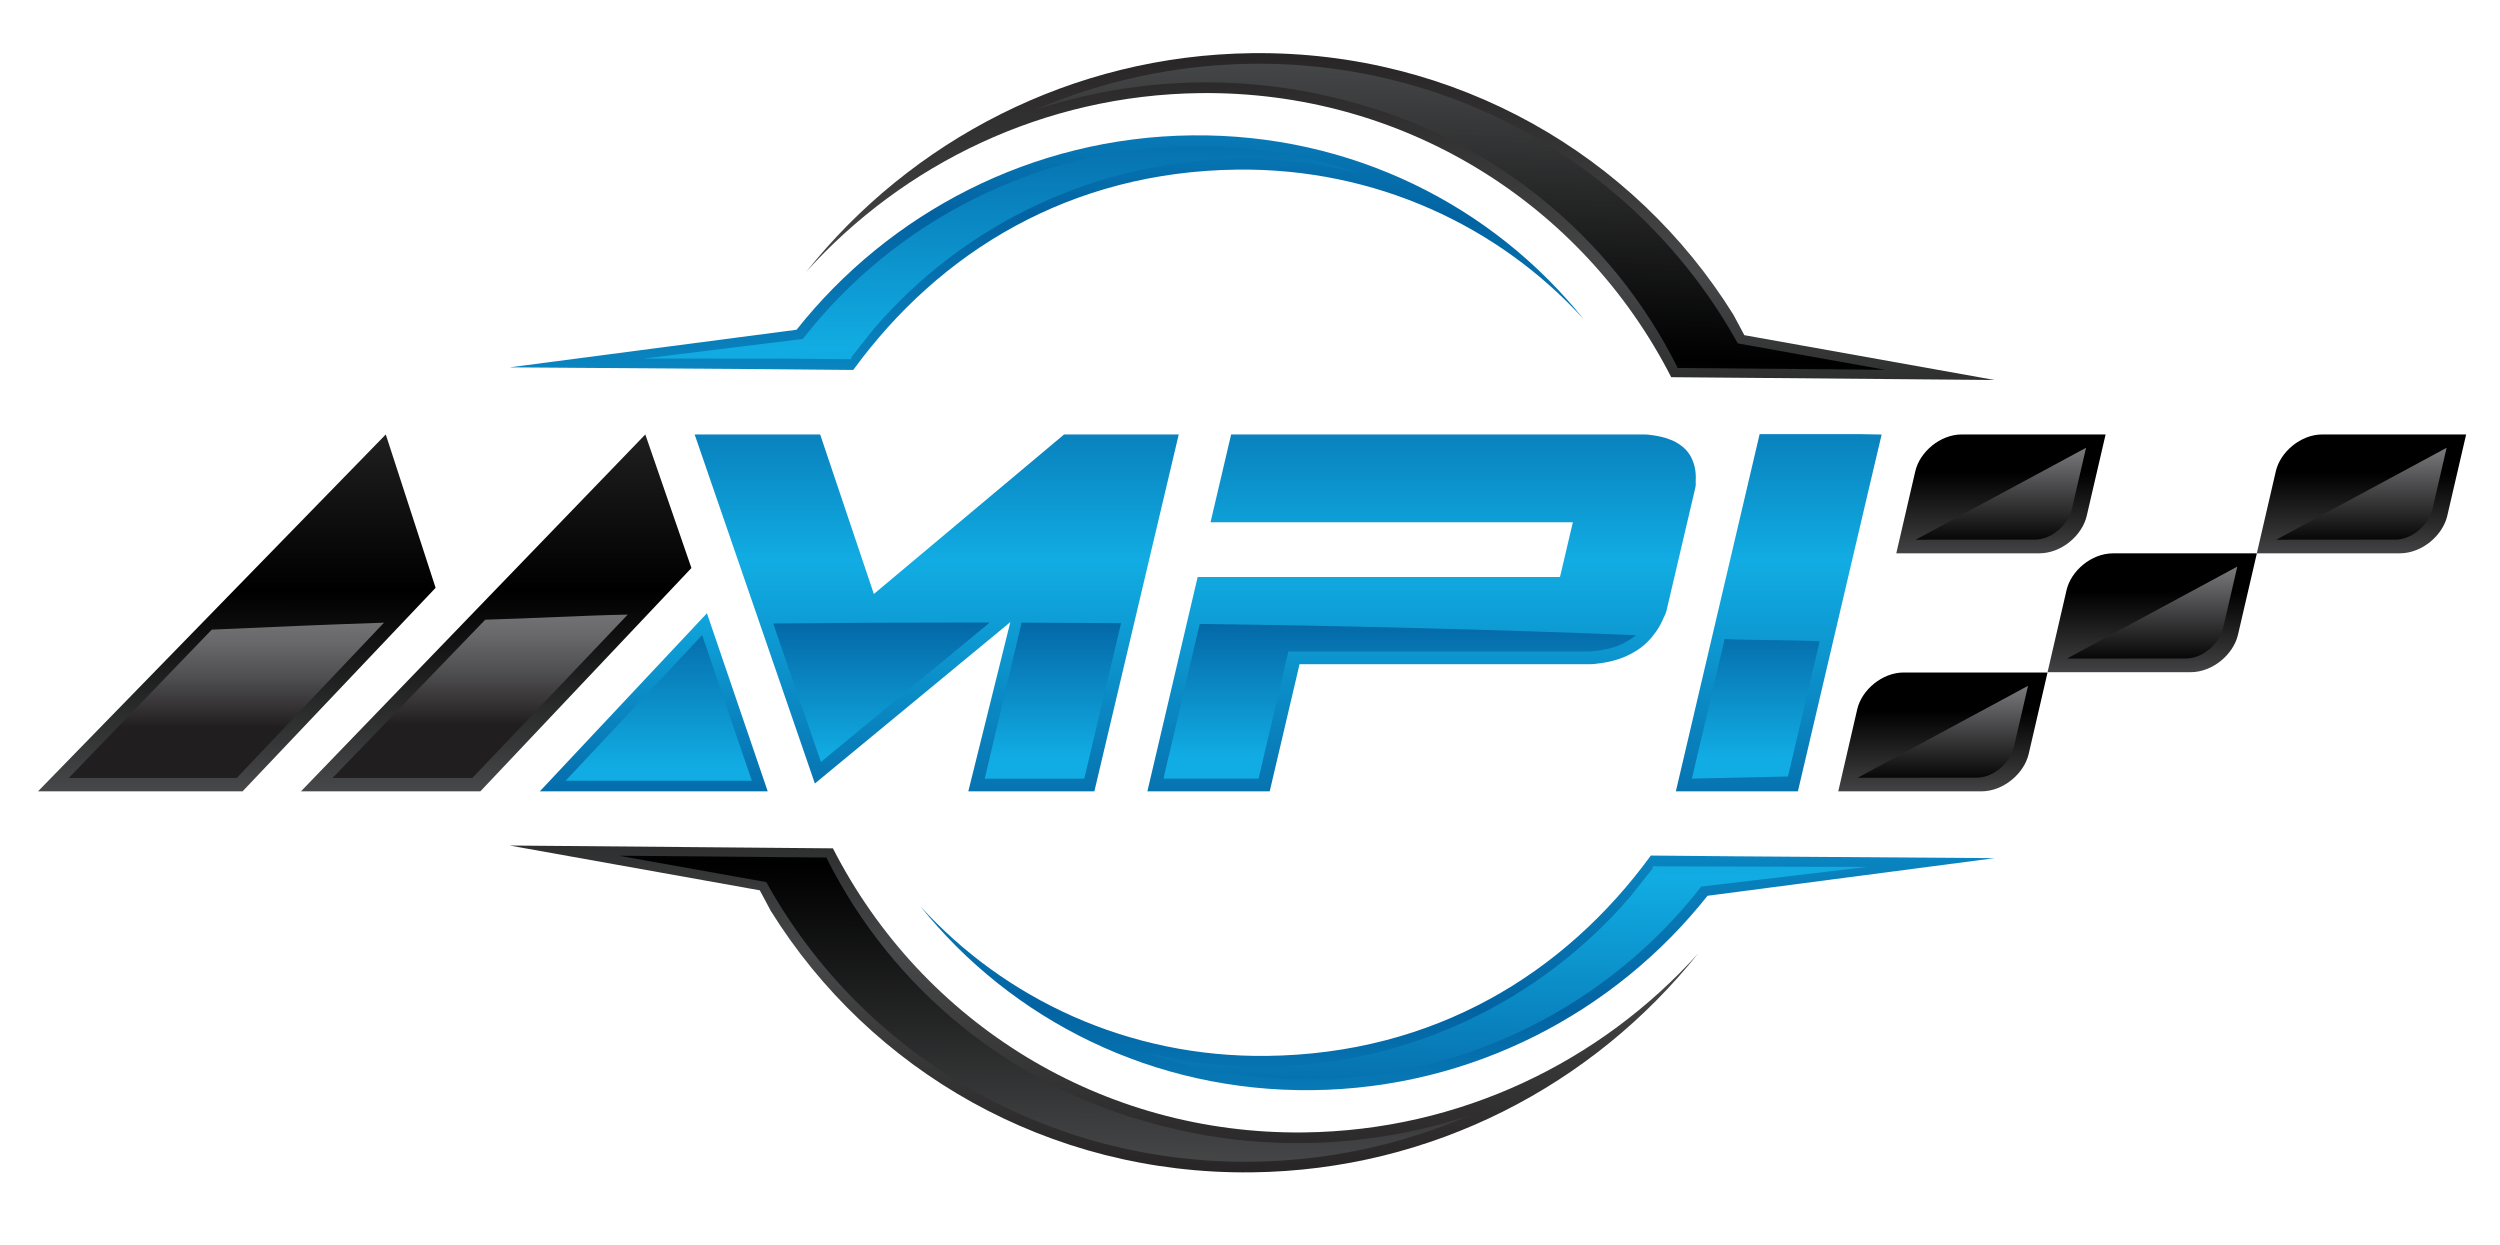
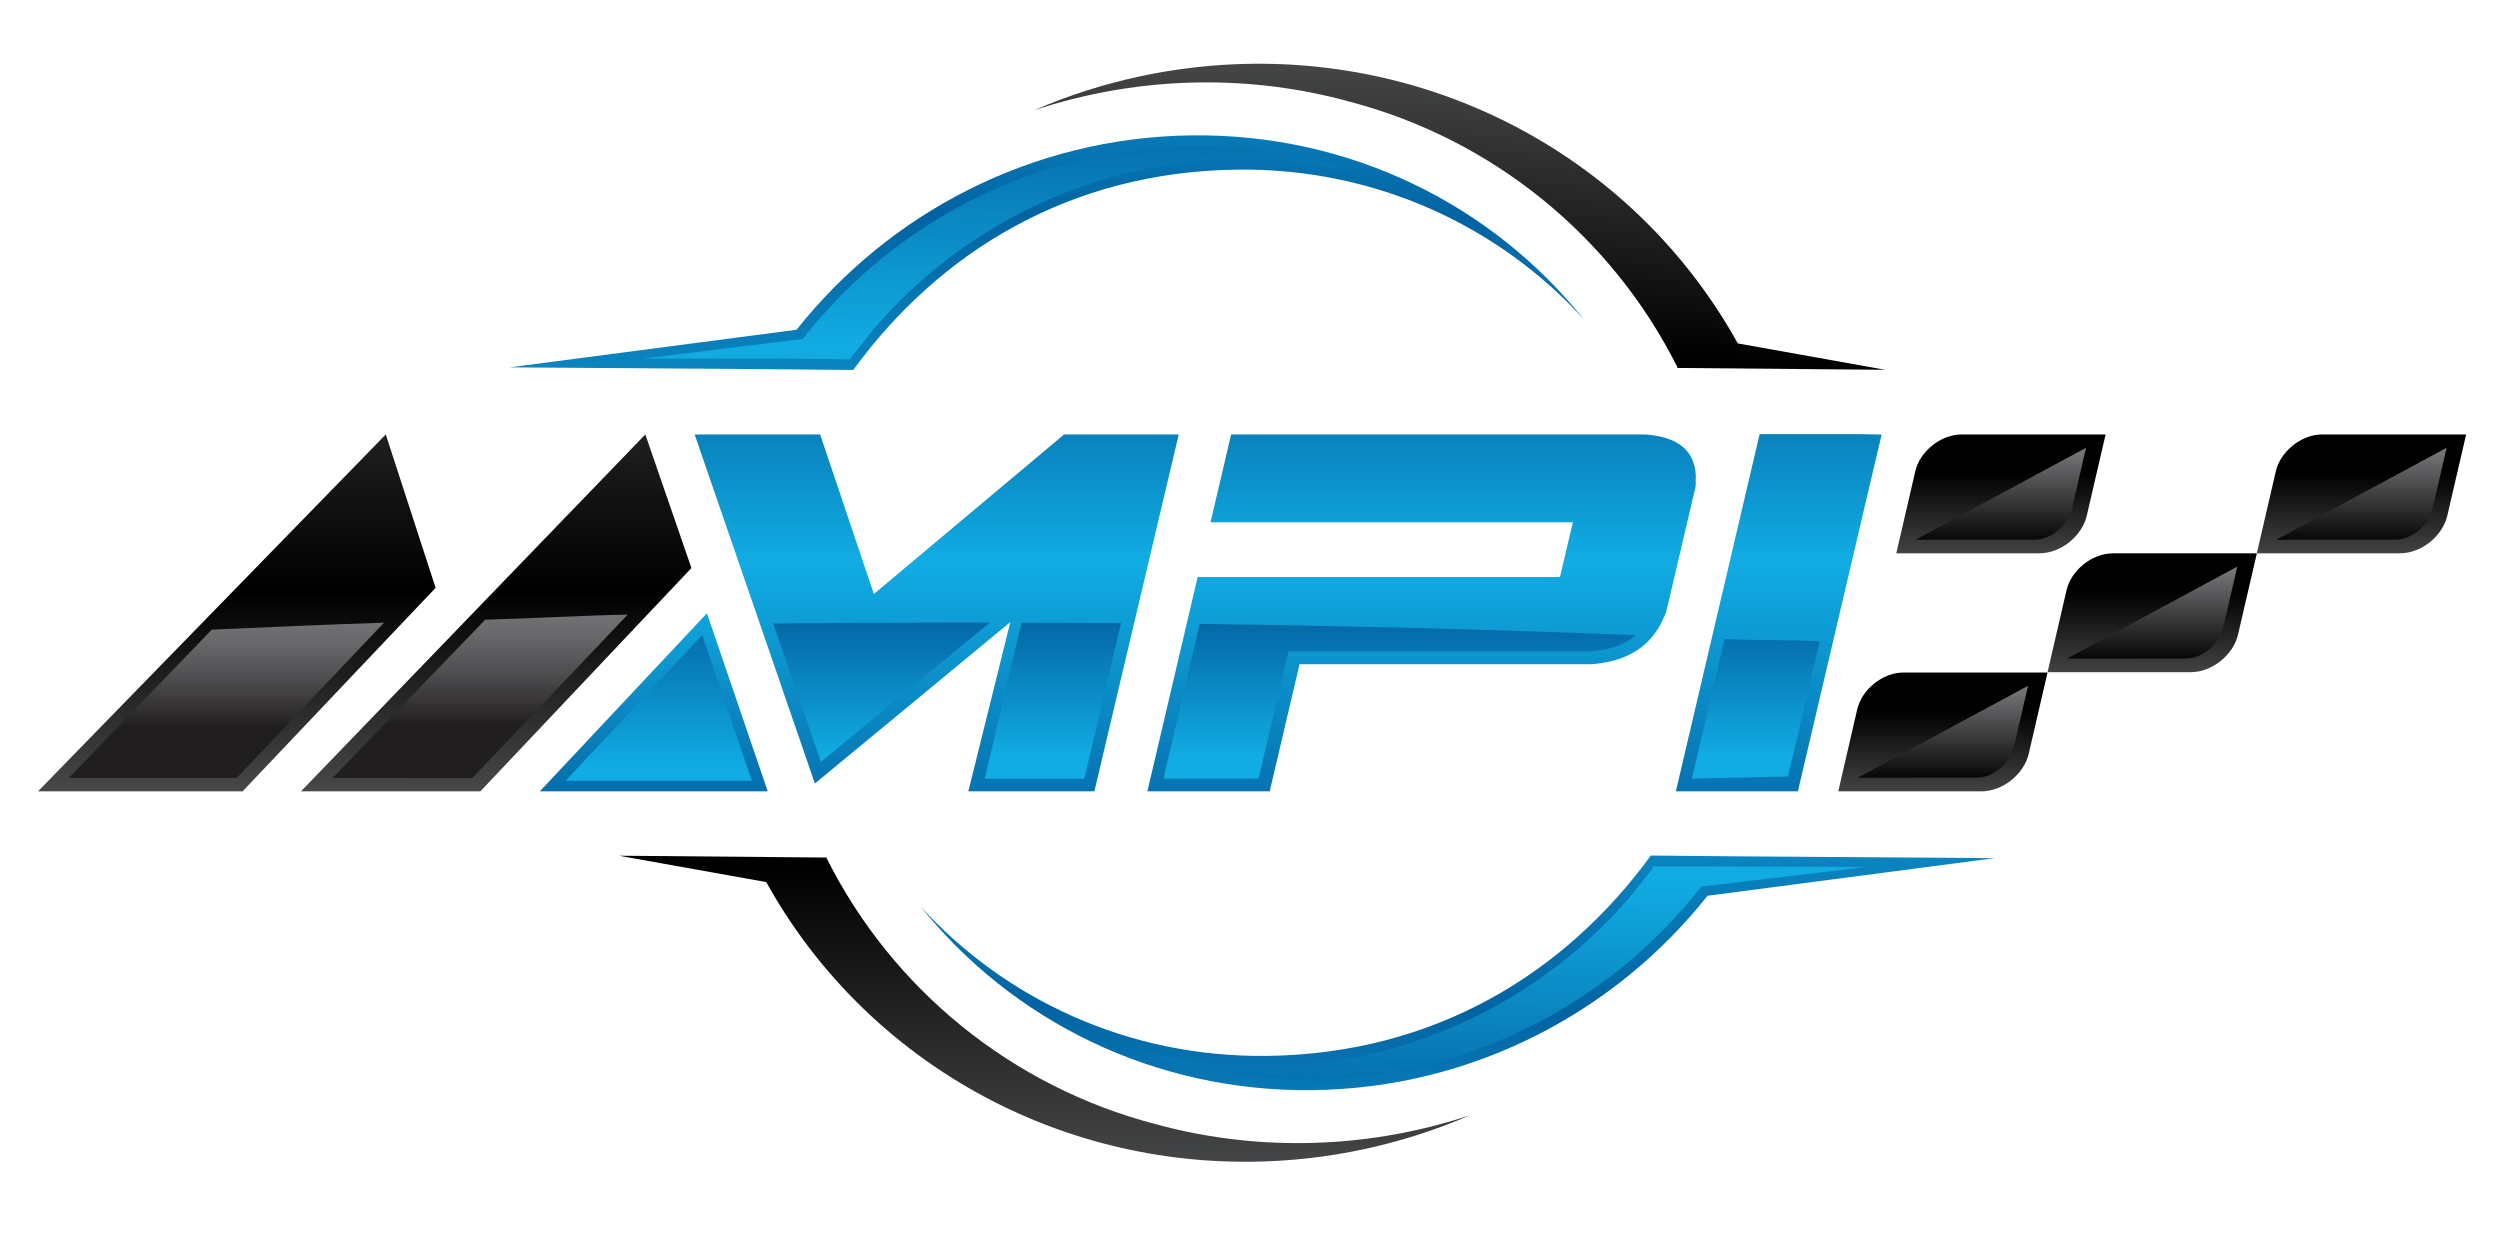
<svg xmlns="http://www.w3.org/2000/svg" version="1.1" id="Layer_1" x="0px" y="0px" viewBox="0 0 652.71 325.18" style="enable-background:new 0 0 652.71 325.18;" xml:space="preserve">
  <style type="text/css">
	.st0{fill-rule:evenodd;clip-rule:evenodd;fill:url(#SVGID_1_);}
	.st1{fill-rule:evenodd;clip-rule:evenodd;fill:url(#SVGID_2_);}
	.st2{fill-rule:evenodd;clip-rule:evenodd;fill:url(#SVGID_3_);}
	.st3{fill-rule:evenodd;clip-rule:evenodd;fill:url(#SVGID_4_);}
	.st4{fill-rule:evenodd;clip-rule:evenodd;fill:url(#SVGID_5_);}
	.st5{fill-rule:evenodd;clip-rule:evenodd;fill:url(#SVGID_6_);}
	.st6{fill-rule:evenodd;clip-rule:evenodd;fill:url(#SVGID_7_);}
	.st7{fill-rule:evenodd;clip-rule:evenodd;fill:url(#SVGID_8_);}
	.st8{fill-rule:evenodd;clip-rule:evenodd;fill:url(#SVGID_9_);}
	.st9{fill-rule:evenodd;clip-rule:evenodd;fill:url(#SVGID_10_);}
	.st10{fill-rule:evenodd;clip-rule:evenodd;fill:url(#SVGID_11_);}
	.st11{fill-rule:evenodd;clip-rule:evenodd;fill:url(#SVGID_12_);}
	.st12{fill-rule:evenodd;clip-rule:evenodd;fill:url(#SVGID_13_);}
	.st13{fill-rule:evenodd;clip-rule:evenodd;fill:url(#SVGID_14_);}
	.st14{fill-rule:evenodd;clip-rule:evenodd;fill:url(#SVGID_15_);}
	.st15{fill-rule:evenodd;clip-rule:evenodd;fill:url(#SVGID_16_);}
	.st16{fill-rule:evenodd;clip-rule:evenodd;fill:url(#SVGID_17_);}
	.st17{fill-rule:evenodd;clip-rule:evenodd;fill:url(#SVGID_18_);}
	.st18{fill-rule:evenodd;clip-rule:evenodd;fill:url(#SVGID_19_);}
	.st19{fill-rule:evenodd;clip-rule:evenodd;fill:url(#SVGID_20_);}
	.st20{fill-rule:evenodd;clip-rule:evenodd;fill:url(#SVGID_21_);}
	.st21{fill-rule:evenodd;clip-rule:evenodd;fill:url(#SVGID_22_);}
	.st22{fill-rule:evenodd;clip-rule:evenodd;fill:url(#SVGID_23_);}
</style>
  <g>
    <g>
      <linearGradient id="SVGID_1_" gradientUnits="userSpaceOnUse" x1="271.474" y1="293.756" x2="274.166" y2="-10.94">
        <stop offset="0" style="stop-color:#11ACE3" />
        <stop offset="0.21" style="stop-color:#0363A2" />
        <stop offset="0.49" style="stop-color:#11ACE3" />
        <stop offset="0.78" style="stop-color:#0363A2" />
        <stop offset="1" style="stop-color:#11ACE3" />
      </linearGradient>
      <path class="st0" d="M311.13,35.34c-41.73,0.49-79.01,20.3-103.16,50.75l-74.94,9.82l67.54,0.48l14.19,0.13l8.01,0.07    c22.56-30.92,56.64-51.79,100.28-52.31c36.03-0.43,68.32,14.72,90.48,39.12C389.71,53.66,352.74,34.85,311.13,35.34z" />
      <linearGradient id="SVGID_2_" gradientUnits="userSpaceOnUse" x1="259.051" y1="318.298" x2="261.654" y2="23.632">
        <stop offset="0" style="stop-color:#0363A2" />
        <stop offset="0.23" style="stop-color:#11ACE3" />
        <stop offset="0.49" style="stop-color:#0363A2" />
        <stop offset="0.77" style="stop-color:#11ACE3" />
        <stop offset="1" style="stop-color:#0363A2" />
      </linearGradient>
      <path class="st1" d="M354.44,45.1c-10.14-2.5-20.67-3.73-31.38-3.61c-36.72,0.44-71.2,16.77-94.91,44.36l-5.86,7.38l-0.02,0.56    l-0.42,0l-1.78-0.02l-14.31-0.12l-37.71-0.03l41.55-5.13c24.32-31.13,61.59-49.89,101.51-50.37    C326.1,37.95,340.73,40.36,354.44,45.1z" />
      <linearGradient id="SVGID_3_" gradientUnits="userSpaceOnUse" x1="382.309" y1="26.201" x2="379.617" y2="330.903">
        <stop offset="0" style="stop-color:#11ACE3" />
        <stop offset="0.21" style="stop-color:#0363A2" />
        <stop offset="0.49" style="stop-color:#11ACE3" />
        <stop offset="0.78" style="stop-color:#0363A2" />
        <stop offset="1" style="stop-color:#11ACE3" />
      </linearGradient>
      <path class="st2" d="M342.65,284.62c41.73-0.49,79.01-20.3,103.16-50.75l74.94-9.82l-67.54-0.48l-14.19-0.13l-8.01-0.07    c-22.56,30.92-56.64,51.79-100.28,52.31c-36.03,0.43-68.32-14.72-90.48-39.12C264.08,266.3,301.04,285.11,342.65,284.62z" />
      <linearGradient id="SVGID_4_" gradientUnits="userSpaceOnUse" x1="395.578" y1="1.59" x2="392.974" y2="296.342">
        <stop offset="0" style="stop-color:#0363A2" />
        <stop offset="0.23" style="stop-color:#11ACE3" />
        <stop offset="0.49" style="stop-color:#0363A2" />
        <stop offset="0.77" style="stop-color:#11ACE3" />
        <stop offset="1" style="stop-color:#0363A2" />
      </linearGradient>
      <path class="st3" d="M299.34,274.86c10.14,2.5,20.67,3.74,31.38,3.61c36.72-0.44,71.2-16.78,94.91-44.36l5.86-7.38l0.02-0.56    l0.42,0l1.78,0.02l53.71,0.15l-43.24,5.13c-24.32,31.14-61.59,49.89-101.51,50.37C327.68,282.02,313.05,279.6,299.34,274.86z" />
      <linearGradient id="SVGID_5_" gradientUnits="userSpaceOnUse" x1="336.314" y1="224.213" x2="336.317" y2="89.88">
        <stop offset="0" style="stop-color:#0363A2" />
        <stop offset="0.58" style="stop-color:#11ACE3" />
        <stop offset="1" style="stop-color:#0363A2" />
      </linearGradient>
      <path class="st4" d="M437.54,206.61h31.86l18.95-80.8l2.92-12.36l-5.9-0.11h-25.96l-13.4,57.12L437.54,206.61L437.54,206.61z     M181.36,113.43l31.39,91.13l51.03-42.14l-10.97,44.19h32.91l22.03-93.18h-29.93l-49.67,41.65l-14.02-41.65H181.36L181.36,113.43z     M414.34,173.41h-0.11h-5.14h-69.8l-7.79,33.2h-31.94l13.13-55.97h90.03h4.57l0.88-3.74l0.03-0.12l2.45-10.43h-94.6h0l5.38-22.92    h101.74h5.25h0.89c0.56,0,1.12,0.05,1.65,0.14c1.35,0.15,2.66,0.41,3.93,0.79c1.9,0.57,3.59,1.47,4.96,2.77    c1.35,1.28,2.17,2.93,2.61,4.81c0.27,1.17,0.34,2.43,0.26,3.72c0.05,0.57,0.03,1.15-0.11,1.73l-0.39,1.65l-0.09,0.39l-3.28,13.99    l-3.28,13.99l-0.09,0.39l-0.39,1.65c-0.13,0.58-0.39,1.16-0.7,1.73c-0.53,1.29-1.18,2.54-2.01,3.72    c-1.32,1.88-2.91,3.53-4.87,4.81c-1.98,1.3-4.09,2.2-6.26,2.77c-1.44,0.38-2.88,0.64-4.3,0.79c-0.58,0.09-1.15,0.14-1.72,0.14    H414.34z" />
      <linearGradient id="SVGID_6_" gradientUnits="userSpaceOnUse" x1="338.488" y1="160.021" x2="338.488" y2="197.776">
        <stop offset="0" style="stop-color:#0363A2" />
        <stop offset="1" style="stop-color:#11ACE3" />
      </linearGradient>
      <path class="st5" d="M450.28,166.85l-8.55,36.43l25.08-0.55l8.28-35.29C467.51,167.04,457.87,167.21,450.28,166.85L450.28,166.85z     M201.88,162.79l12.45,36.15l44.09-36.41c-1.87,0-3.74,0-5.61,0C235.84,162.52,218.86,162.61,201.88,162.79L201.88,162.79z     M266.72,162.56c7.67,0.03,18.3,0.07,25.97,0.13l-9.6,40.6h-25.99L266.72,162.56L266.72,162.56z M313.23,162.9l-9.47,40.38h24.83    l7.79-33.2h78.86c0.4,0,0.8-0.04,1.24-0.11l0.13-0.02c1.28-0.13,2.55-0.37,3.8-0.7c1.88-0.49,3.66-1.27,5.29-2.34    c0.5-0.33,0.97-0.69,1.42-1.07C389.17,164.32,351.2,163.39,313.23,162.9z" />
      <linearGradient id="SVGID_7_" gradientUnits="userSpaceOnUse" x1="170.68" y1="215.265" x2="170.68" y2="154.837">
        <stop offset="0" style="stop-color:#0363A2" />
        <stop offset="1" style="stop-color:#11ACE3" />
      </linearGradient>
      <polygon class="st6" points="140.93,206.61 200.44,206.61 184.57,160.11   " />
      <linearGradient id="SVGID_8_" gradientUnits="userSpaceOnUse" x1="171.97" y1="158.883" x2="171.974" y2="200.505">
        <stop offset="0" style="stop-color:#0363A2" />
        <stop offset="1" style="stop-color:#11ACE3" />
      </linearGradient>
      <polygon class="st7" points="147.66,203.84 196.29,203.84 183.32,165.83   " />
    </g>
    <g>
      <g>
        <linearGradient id="SVGID_9_" gradientUnits="userSpaceOnUse" x1="363.94" y1="274.14" x2="366.337" y2="2.765">
          <stop offset="0" style="stop-color:#000000" />
          <stop offset="0.23" style="stop-color:#474849" />
          <stop offset="0.46" style="stop-color:#000000" />
          <stop offset="0.75" style="stop-color:#474849" />
          <stop offset="1" style="stop-color:#211E1F" />
        </linearGradient>
-         <path class="st8" d="M461.4,98.69L461.4,98.69l59.35,0.52l-65.33-11.7l-2.86-5.35c-25.85-41.56-72.38-68.91-125.65-68.28     c-47.06,0.56-89.12,22.84-116.44,57.11c25.39-28.2,62.1-46.19,102.85-46.68c52.68-0.63,99.66,28.48,123.01,74.17L461.4,98.69z" />
        <linearGradient id="SVGID_10_" gradientUnits="userSpaceOnUse" x1="381.501" y1="14.495" x2="378.909" y2="308.316">
          <stop offset="0" style="stop-color:#474849" />
          <stop offset="0.27" style="stop-color:#000000" />
          <stop offset="0.48" style="stop-color:#474849" />
          <stop offset="0.7" style="stop-color:#000000" />
          <stop offset="1" style="stop-color:#474849" />
        </linearGradient>
        <path class="st9" d="M437.96,95.7l-0.11,0c-16.99-33.83-48.04-59.41-85.83-69.25c-12.39-3.38-25.38-5.08-38.69-4.93     c-14.9,0.18-29.51,2.67-43.36,7.27c17.77-7.69,37.08-11.9,56.93-12.14c53.3-0.63,101.68,27.66,126.81,73.01l38.48,6.89     l-54.35-0.48L437.96,95.7z" />
      </g>
      <g>
        <linearGradient id="SVGID_11_" gradientUnits="userSpaceOnUse" x1="289.844" y1="45.824" x2="287.446" y2="317.196">
          <stop offset="0" style="stop-color:#000000" />
          <stop offset="0.23" style="stop-color:#474849" />
          <stop offset="0.46" style="stop-color:#000000" />
          <stop offset="0.75" style="stop-color:#474849" />
          <stop offset="1" style="stop-color:#211E1F" />
        </linearGradient>
-         <path class="st10" d="M192.39,221.27L192.39,221.27l-59.35-0.52l65.33,11.7l2.86,5.35c25.85,41.57,72.38,68.92,125.65,68.28     c47.06-0.56,89.11-22.84,116.44-57.1c-25.39,28.2-62.1,46.19-102.85,46.68c-52.68,0.63-99.66-28.48-123.01-74.17L192.39,221.27z" />
        <linearGradient id="SVGID_12_" gradientUnits="userSpaceOnUse" x1="272.283" y1="305.466" x2="274.874" y2="11.646">
          <stop offset="0" style="stop-color:#474849" />
          <stop offset="0.27" style="stop-color:#000000" />
          <stop offset="0.48" style="stop-color:#474849" />
          <stop offset="0.7" style="stop-color:#000000" />
          <stop offset="1" style="stop-color:#474849" />
        </linearGradient>
        <path class="st11" d="M215.82,224.26l0.11,0c16.99,33.83,48.04,59.41,85.83,69.25c12.39,3.38,25.38,5.08,38.68,4.93     c14.9-0.18,29.51-2.67,43.36-7.27c-17.77,7.69-37.08,11.9-56.93,12.14c-53.3,0.63-101.68-27.66-126.81-73.01l-38.48-6.89     l54.35,0.48L215.82,224.26z" />
      </g>
      <g>
        <linearGradient id="SVGID_13_" gradientUnits="userSpaceOnUse" x1="95.197" y1="105.903" x2="95.227" y2="206.583">
          <stop offset="0" style="stop-color:#262525" />
          <stop offset="0.48" style="stop-color:#000000" />
          <stop offset="1" style="stop-color:#474849" />
        </linearGradient>
        <path class="st12" d="M100.72,113.43l-90.8,93.18h53.41l50.4-53.14L100.72,113.43L100.72,113.43z M168.48,113.43l12.04,34.87     l-55.11,58.31H78.57L168.48,113.43z" />
        <g>
          <linearGradient id="SVGID_14_" gradientUnits="userSpaceOnUse" x1="125.356" y1="150.343" x2="125.356" y2="189.216">
            <stop offset="0" style="stop-color:#7D7D80" />
            <stop offset="0.173" style="stop-color:#78777A" />
            <stop offset="0.4" style="stop-color:#68676A" />
            <stop offset="0.656" style="stop-color:#4E4D4F" />
            <stop offset="0.932" style="stop-color:#2B2829" />
            <stop offset="1" style="stop-color:#211E1F" />
          </linearGradient>
          <path class="st13" d="M126.69,161.79L86.83,203.1h36.5l40.56-42.64C152.29,160.68,138.29,161.48,126.69,161.79z" />
          <linearGradient id="SVGID_15_" gradientUnits="userSpaceOnUse" x1="59.111" y1="152.959" x2="59.111" y2="189.905">
            <stop offset="0" style="stop-color:#7D7D80" />
            <stop offset="0.173" style="stop-color:#78777A" />
            <stop offset="0.4" style="stop-color:#68676A" />
            <stop offset="0.656" style="stop-color:#4E4D4F" />
            <stop offset="0.932" style="stop-color:#2B2829" />
            <stop offset="1" style="stop-color:#211E1F" />
          </linearGradient>
          <path class="st14" d="M55.29,164.39L17.97,203.1h43.85l38.44-40.53C84.66,163.09,70.88,163.69,55.29,164.39z" />
        </g>
      </g>
    </g>
    <g>
      <g>
        <linearGradient id="SVGID_16_" gradientUnits="userSpaceOnUse" x1="616.542" y1="162.873" x2="616.548" y2="123.357">
          <stop offset="0" style="stop-color:#7D7D80" />
          <stop offset="1" style="stop-color:#000000" />
        </linearGradient>
        <path class="st15" d="M643.87,113.43h-37.55c-5.68,0-10.98,4.6-12.13,9.58l-4.97,21.45h37.35c5.8,0,11.19-4.68,12.37-9.77     L643.87,113.43z" />
        <linearGradient id="SVGID_17_" gradientUnits="userSpaceOnUse" x1="616.528" y1="116.288" x2="616.537" y2="142.394">
          <stop offset="0" style="stop-color:#7D7D80" />
          <stop offset="1" style="stop-color:#000000" />
        </linearGradient>
        <path class="st16" d="M594.29,140.91l31.14-0.03c4.55,0,8.75-4.14,9.61-7.84l3.74-16.14L594.29,140.91z" />
      </g>
      <g>
        <linearGradient id="SVGID_18_" gradientUnits="userSpaceOnUse" x1="561.897" y1="193.909" x2="561.904" y2="154.392">
          <stop offset="0" style="stop-color:#7D7D80" />
          <stop offset="1" style="stop-color:#000000" />
        </linearGradient>
        <path class="st17" d="M589.23,144.47l-37.55,0c-5.68,0-10.98,4.6-12.13,9.58l-4.97,21.45h37.35c5.8,0,11.19-4.68,12.37-9.77     L589.23,144.47z" />
        <linearGradient id="SVGID_19_" gradientUnits="userSpaceOnUse" x1="561.884" y1="147.324" x2="561.893" y2="173.429">
          <stop offset="0" style="stop-color:#7D7D80" />
          <stop offset="1" style="stop-color:#000000" />
        </linearGradient>
        <path class="st18" d="M539.65,171.94l31.13-0.03c4.55,0,8.75-4.14,9.61-7.85l3.74-16.14L539.65,171.94z" />
      </g>
      <g>
        <linearGradient id="SVGID_20_" gradientUnits="userSpaceOnUse" x1="522.407" y1="162.876" x2="522.414" y2="123.361">
          <stop offset="0" style="stop-color:#7D7D80" />
          <stop offset="1" style="stop-color:#000000" />
        </linearGradient>
        <path class="st19" d="M549.74,113.43h-37.55c-5.68,0-10.98,4.6-12.13,9.58l-4.97,21.45h37.35c5.8,0,11.19-4.68,12.37-9.77     L549.74,113.43z" />
        <linearGradient id="SVGID_21_" gradientUnits="userSpaceOnUse" x1="522.394" y1="116.288" x2="522.403" y2="142.392">
          <stop offset="0" style="stop-color:#7D7D80" />
          <stop offset="1" style="stop-color:#000000" />
        </linearGradient>
        <path class="st20" d="M500.15,140.91l31.14-0.03c4.55,0,8.75-4.14,9.61-7.84l3.74-16.14L500.15,140.91z" />
      </g>
      <g>
        <linearGradient id="SVGID_22_" gradientUnits="userSpaceOnUse" x1="507.254" y1="225.021" x2="507.26" y2="185.506">
          <stop offset="0" style="stop-color:#7D7D80" />
          <stop offset="1" style="stop-color:#000000" />
        </linearGradient>
        <path class="st21" d="M534.58,175.58h-37.55c-5.68,0-10.98,4.6-12.13,9.58l-4.96,21.45h37.35c5.8,0,11.19-4.68,12.37-9.77     L534.58,175.58z" />
        <linearGradient id="SVGID_23_" gradientUnits="userSpaceOnUse" x1="507.24" y1="178.434" x2="507.249" y2="204.54">
          <stop offset="0" style="stop-color:#7D7D80" />
          <stop offset="1" style="stop-color:#000000" />
        </linearGradient>
        <path class="st22" d="M485,203.06l31.14-0.03c4.55,0,8.75-4.14,9.61-7.84l3.74-16.14L485,203.06z" />
      </g>
    </g>
  </g>
</svg>